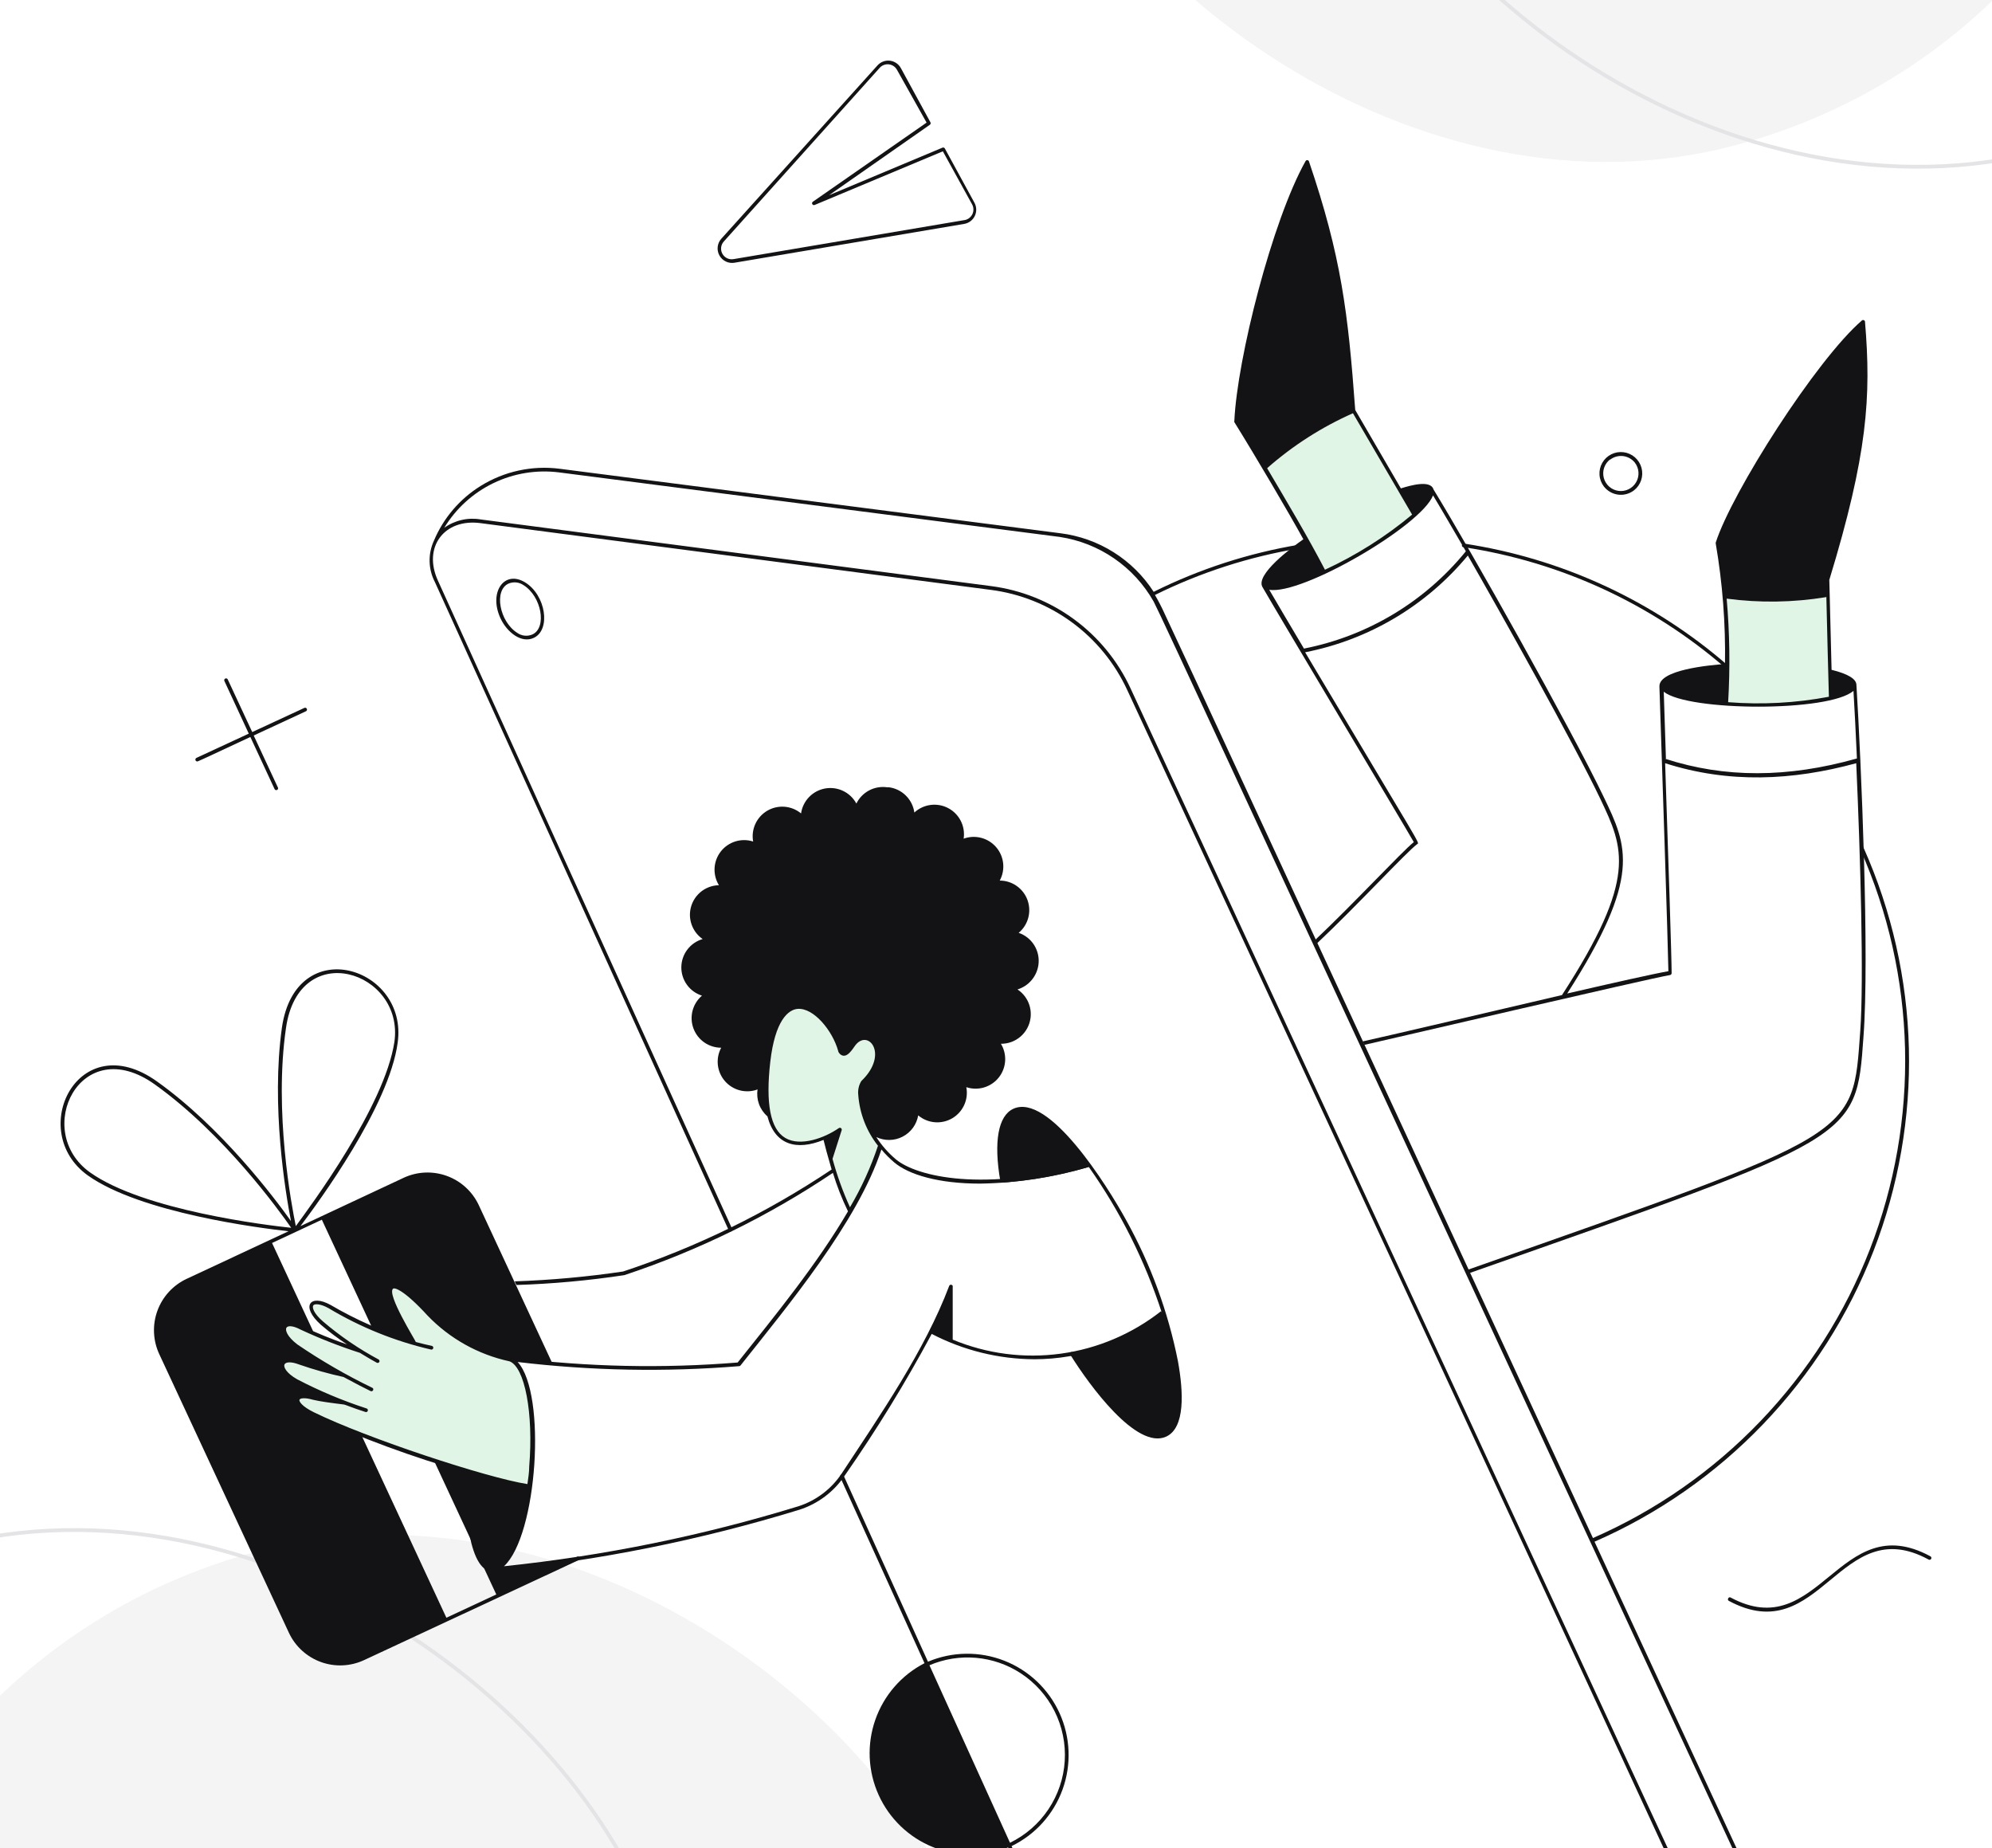
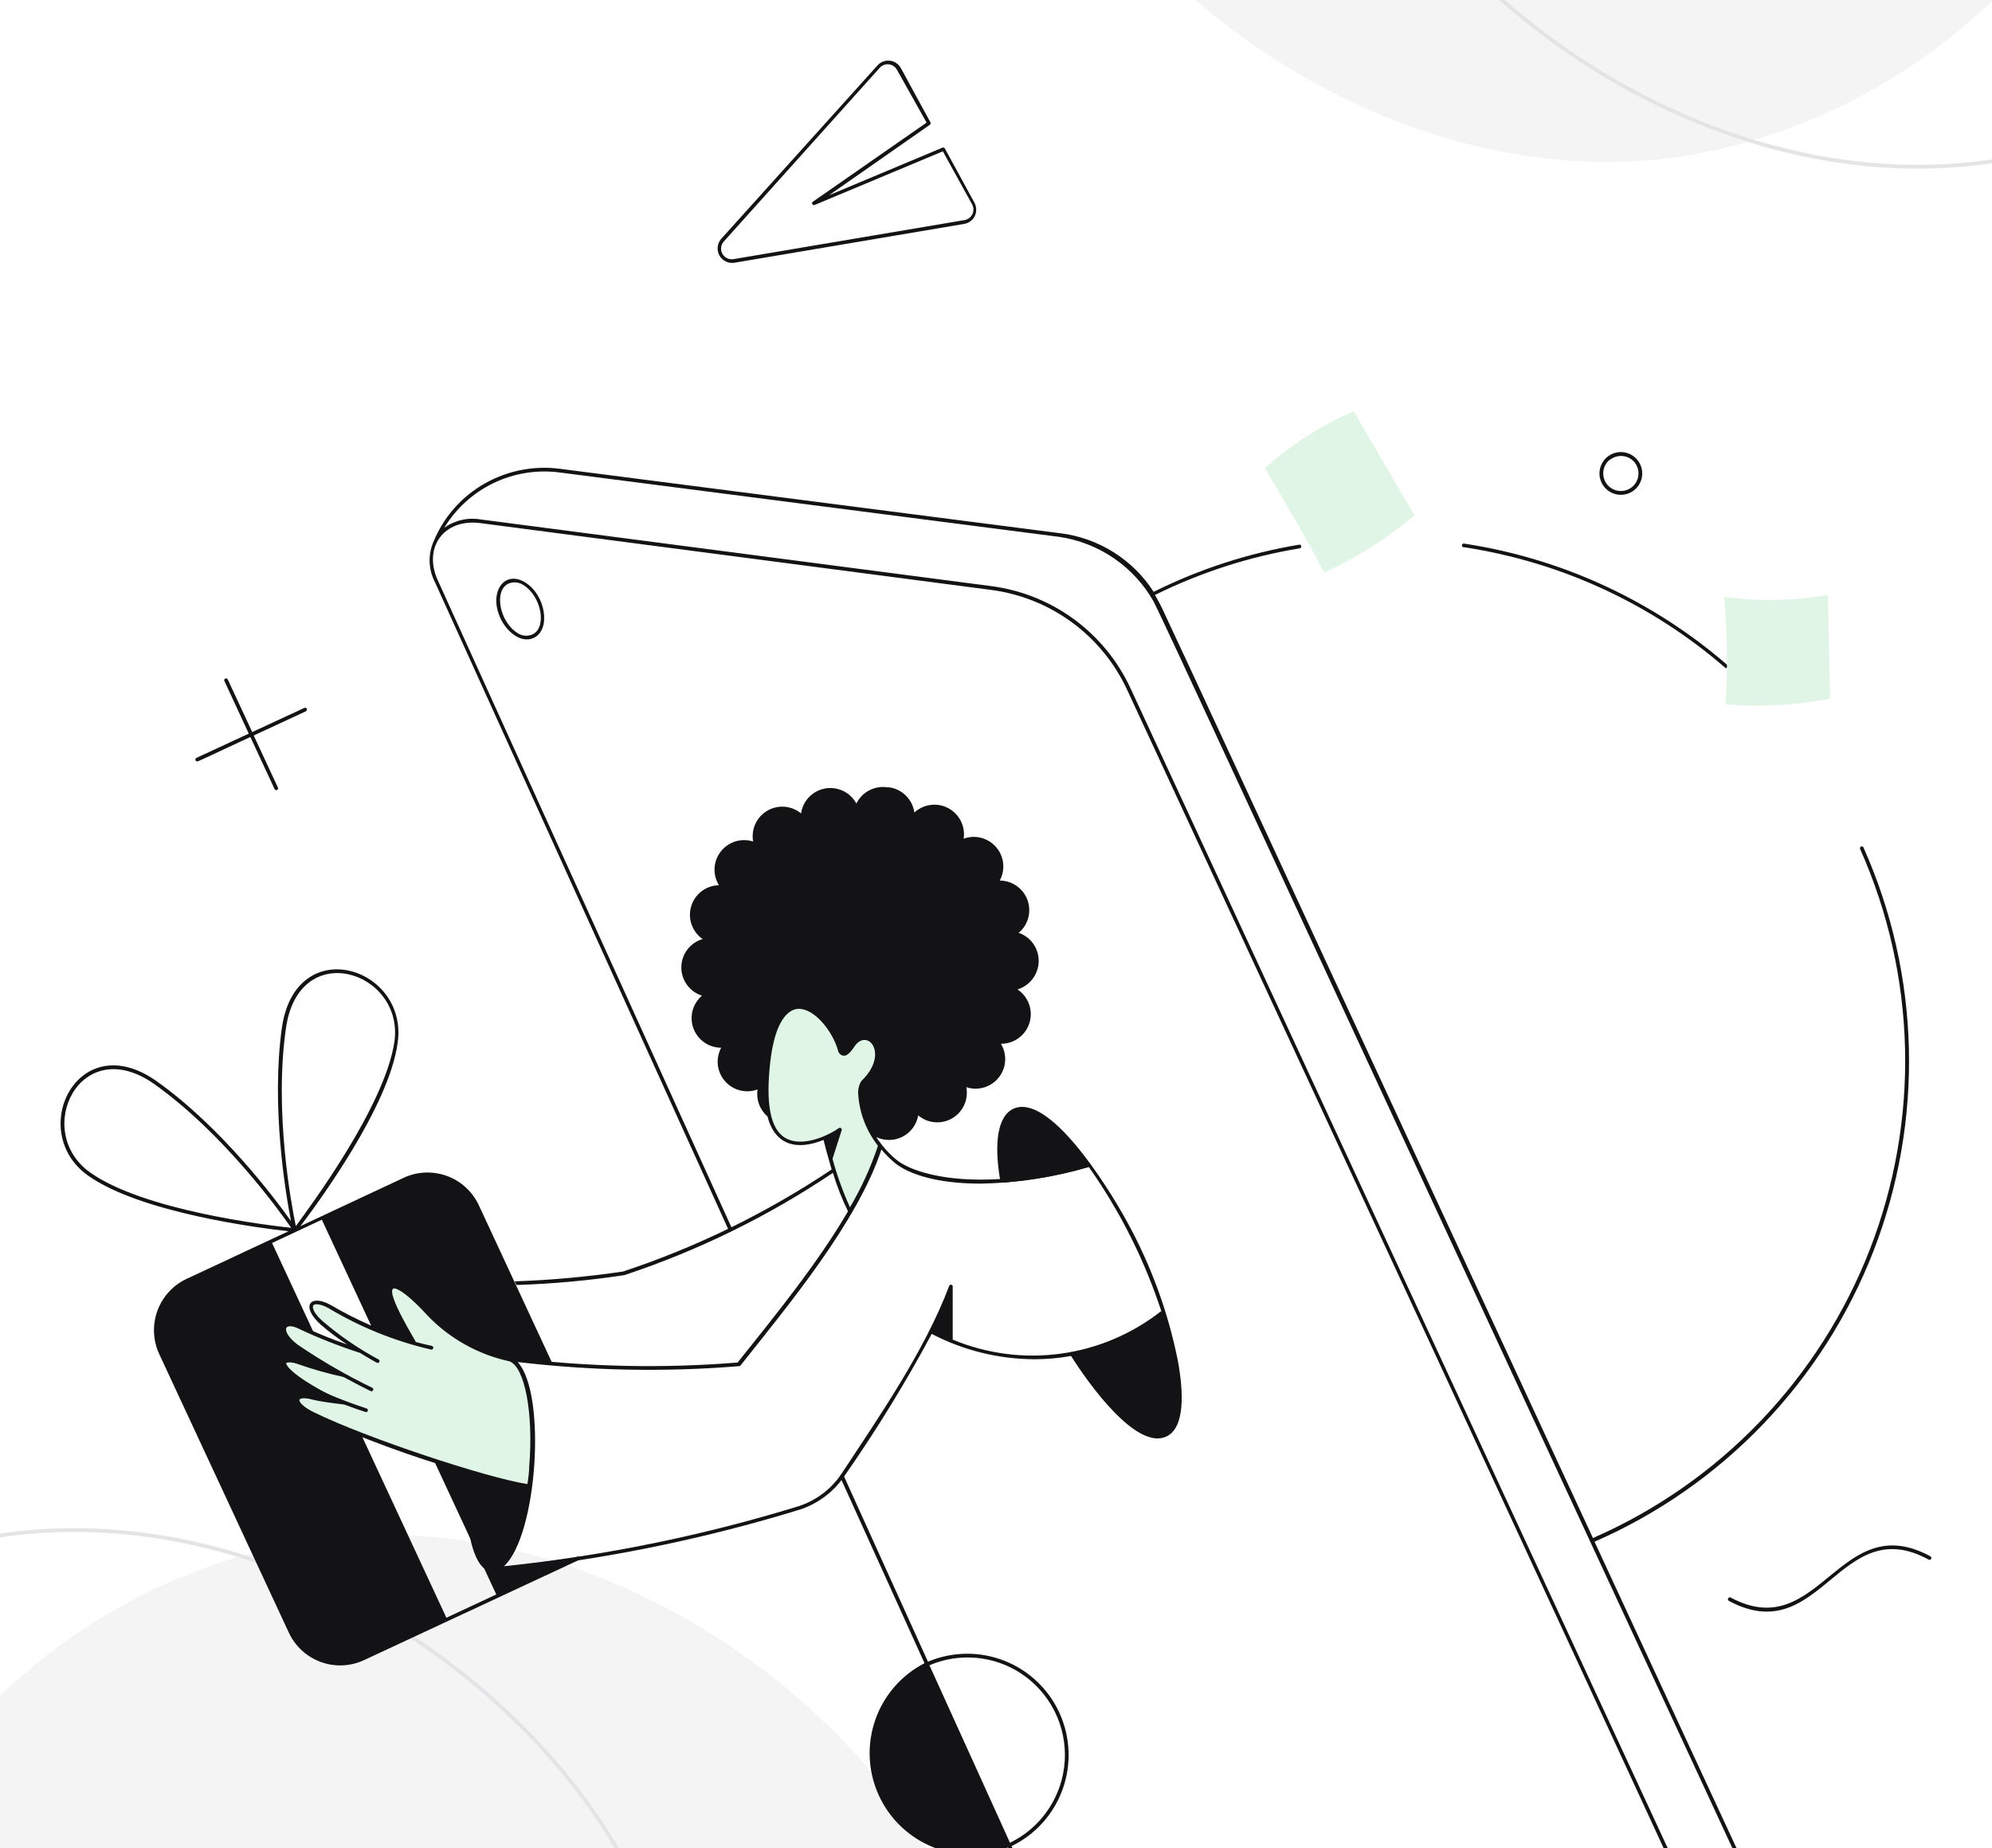
<svg xmlns="http://www.w3.org/2000/svg" width="526" height="488" viewBox="0 0 526 488" fill="none">
  <rect x="0" y="0" width="526" height="488" fill="#808080" stroke="none" />
  <g clip-path="url(#clip0_761_7407)">
    <rect width="526" height="488" fill="white" />
    <rect x="227" y="-222.693" width="312" height="312" rx="156" transform="rotate(-15 227 -222.693)" fill="#F4F4F5" />
    <rect x="309.874" y="-220.57" width="311" height="311" rx="155.5" transform="rotate(-15 309.874 -220.57)" stroke="#E4E4E7" />
    <rect x="299" y="670.693" width="312" height="312" rx="156" transform="rotate(165 299 670.693)" fill="#F4F4F5" />
    <rect x="216.126" y="668.57" width="311" height="311" rx="155.5" transform="rotate(165 216.126 668.57)" stroke="#E4E4E7" />
    <path d="M455.649 176.383C436.12 159.439 412.186 148.379 386.625 144.488C386.552 144.505 386.477 144.505 386.404 144.489C386.331 144.473 386.263 144.44 386.205 144.394C386.146 144.348 386.099 144.289 386.067 144.221C386.034 144.154 386.018 144.081 386.018 144.006C386.018 143.932 386.034 143.858 386.067 143.791C386.099 143.724 386.146 143.665 386.205 143.619C386.263 143.572 386.331 143.54 386.404 143.523C386.477 143.507 386.552 143.508 386.625 143.525C412.376 147.435 436.49 158.567 456.17 175.628C456.224 175.71 456.252 175.807 456.251 175.906C456.25 176.004 456.22 176.1 456.164 176.181C456.108 176.262 456.029 176.325 455.937 176.361C455.846 176.397 455.745 176.405 455.649 176.383V176.383Z" fill="#131315" />
    <path d="M282.997 358.017C282.914 358.021 282.832 358.003 282.757 357.967C282.683 357.93 282.619 357.876 282.571 357.808C282.523 357.74 282.493 357.662 282.484 357.579C282.474 357.497 282.486 357.413 282.517 357.337C282.548 357.26 282.598 357.192 282.662 357.14C282.727 357.087 282.803 357.052 282.884 357.036C282.966 357.021 283.05 357.027 283.129 357.053C283.208 357.078 283.279 357.123 283.335 357.184C283.4 357.253 283.444 357.339 283.461 357.432C283.479 357.525 283.469 357.621 283.433 357.709C283.398 357.797 283.338 357.872 283.26 357.927C283.183 357.982 283.092 358.013 282.997 358.017V358.017Z" fill="#131315" />
    <path d="M455.648 185.965C464.874 186.72 474.159 186.212 483.248 184.455L482.649 157.09C473.598 158.662 464.359 158.829 455.258 157.585C456.129 167.02 456.259 176.509 455.648 185.965V185.965Z" fill="#E0F5E5" />
    <path d="M373.504 136.078C366.264 142.168 358.233 147.248 349.628 151.179C345.254 142.561 339.5 132.954 334.006 123.58C340.98 117.38 348.888 112.319 357.439 108.583L373.504 136.078Z" fill="#E0F5E5" />
    <path d="M152.474 410.976L151.068 411.627C143.257 412.669 129.9 414.231 129.9 414.231C140.315 411.08 140.679 381.19 140.627 377.571C140.471 364.552 136.982 360.152 135.134 358.85C137.112 359.189 141.695 359.631 144.871 359.892V360.178C144.937 360.276 145.036 360.348 145.15 360.38C145.264 360.411 145.386 360.401 145.493 360.351C145.6 360.3 145.686 360.213 145.734 360.105C145.783 359.997 145.79 359.875 145.757 359.761L126.385 318.102C124.707 314.571 121.711 311.838 118.041 310.49C114.371 309.142 110.319 309.285 106.753 310.89L79.336 323.726C84.101 317.425 102.77 292.065 105.009 275.298C107.847 255.249 78.113 245.98 74.441 271.314C71.551 291.961 75.379 314.926 76.837 322.398C72.41 316.176 58.429 297.611 41.453 285.53C20.623 270.663 6.849 298.705 23.227 310.369C37.13 320.237 68.609 324.247 76.186 325.08L49.316 337.63C47.528 338.461 45.922 339.637 44.59 341.09C43.258 342.543 42.226 344.246 41.554 346.099C40.881 347.952 40.581 349.919 40.671 351.889C40.761 353.858 41.239 355.79 42.077 357.574L76.316 431.155C78.008 434.732 81.05 437.491 84.774 438.829C88.499 440.166 92.601 439.972 96.182 438.289L152.891 411.861C152.989 411.796 153.061 411.697 153.092 411.582C153.124 411.468 153.114 411.347 153.063 411.239C153.013 411.132 152.926 411.047 152.818 410.998C152.709 410.95 152.588 410.942 152.474 410.976V410.976ZM75.509 271.47C78.894 247.438 106.753 256.395 104.15 275.063C101.546 292.196 81.914 318.519 78.113 323.726C76.993 318.337 72.306 293.549 75.509 271.47ZM23.799 309.562C8.464 298.653 21.196 272.225 40.906 286.337C59.132 299.356 73.817 319.743 76.889 324.169C70.614 323.518 37.911 319.586 23.799 309.562ZM117.871 427.119L71.838 328.179L84.986 322.034L131.046 420.974L117.871 427.119Z" fill="#131315" />
    <path d="M227.826 285.843C235.976 278.031 229.024 270.481 225.223 276.131C223.4 278.734 222.385 278.734 221.786 277.224C219.182 268.268 206.346 255.431 202.935 280.193C199.759 303.079 209.913 303.626 217.828 300.345C218.037 301.022 221.499 315.499 224.416 319.743C227.813 314.353 230.508 308.552 232.435 302.48C226.525 294.929 226.811 286.832 227.826 285.843Z" fill="#E0F5E5" />
    <path d="M297.423 322.242C292.216 312.739 276.854 288.394 267.533 292.768C263.601 294.617 262.325 301.387 264.148 311.853C264.173 311.971 264.239 312.075 264.335 312.146C264.431 312.218 264.549 312.253 264.668 312.244C272.403 311.657 280.055 310.27 287.503 308.104C295.83 319.899 302.334 332.881 306.796 346.613C299.976 351.97 292.01 355.677 283.519 357.444V357.288C283.495 357.219 283.456 357.155 283.405 357.103C283.353 357.05 283.291 357.01 283.222 356.985C283.153 356.96 283.079 356.95 283.006 356.957C282.933 356.963 282.862 356.986 282.799 357.024C282.736 357.061 282.682 357.113 282.641 357.174C282.6 357.234 282.573 357.304 282.562 357.376C282.551 357.449 282.557 357.523 282.578 357.593C282.6 357.664 282.637 357.728 282.686 357.783C287.555 365.594 300.131 382.934 307.968 379.289C312.967 376.946 312.524 367.573 311.04 359.371C308.449 346.365 303.855 333.839 297.423 322.242V322.242Z" fill="#131315" />
    <path d="M421.045 407.045C437.788 399.74 452.919 389.193 465.565 376.012C478.212 362.831 488.124 347.277 494.729 330.246C501.335 313.216 504.503 295.046 504.052 276.785C503.601 258.523 499.539 240.532 492.1 223.849C492.085 223.776 492.054 223.709 492.009 223.65C491.965 223.591 491.907 223.543 491.842 223.509C491.776 223.476 491.704 223.457 491.63 223.455C491.556 223.453 491.483 223.467 491.416 223.497C491.348 223.526 491.288 223.571 491.24 223.627C491.192 223.683 491.157 223.749 491.138 223.82C491.119 223.891 491.116 223.966 491.129 224.038C491.142 224.111 491.171 224.179 491.215 224.239C498.581 240.805 502.599 258.664 503.035 276.789C503.472 294.914 500.319 312.946 493.759 329.848C487.198 346.749 477.359 362.186 464.808 375.269C452.257 388.353 437.243 398.824 420.628 406.081C334.837 220.932 313.356 174.352 307.576 162.141C306.798 160.412 305.929 158.726 304.972 157.09C317.034 151.119 329.915 146.968 343.194 144.774C343.323 144.749 343.438 144.676 343.515 144.57C343.592 144.463 343.627 144.332 343.611 144.202C343.586 144.074 343.512 143.962 343.404 143.889C343.297 143.816 343.166 143.788 343.038 143.811C329.692 146.038 316.75 150.232 304.634 156.257C301.908 152.035 298.29 148.462 294.035 145.79C289.779 143.118 284.989 141.411 280.003 140.791L147.761 123.763C140.504 122.837 133.149 124.437 126.932 128.293C121.399 131.721 117.075 136.791 114.564 142.796C113.776 144.515 113.392 146.393 113.442 148.284C113.491 150.175 113.973 152.029 114.85 153.705L192.467 324.924C192.532 325.023 192.631 325.094 192.745 325.126C192.86 325.157 192.981 325.147 193.088 325.097C193.196 325.046 193.281 324.959 193.329 324.851C193.378 324.743 193.386 324.621 193.352 324.507L115.632 153.288C111.622 144.54 117.22 136.885 126.801 138.109L261.595 155.736C269.355 156.729 276.735 159.677 283.043 164.304C289.35 168.931 294.379 175.086 297.656 182.189C430.574 468.7 447.837 506.532 450.024 511.192C450.467 512.078 451.248 511.453 451.013 510.932L298.541 181.773C295.19 174.523 290.055 168.24 283.617 163.514C277.178 158.787 269.646 155.771 261.725 154.747L126.932 137.146C125.259 136.858 123.546 136.906 121.893 137.286C120.239 137.665 118.677 138.37 117.298 139.359C120.4 134.25 124.915 130.149 130.298 127.552C135.681 124.955 141.702 123.974 147.631 124.726L279.768 141.754C284.939 142.524 289.865 144.463 294.174 147.423C298.482 150.382 302.059 154.285 304.634 158.834C307.55 164.588 324.786 202.082 468.276 511.297C468.296 511.365 468.331 511.428 468.378 511.481C468.425 511.535 468.483 511.578 468.548 511.607C468.613 511.636 468.684 511.65 468.755 511.65C468.826 511.649 468.896 511.633 468.961 511.603C469.025 511.572 469.082 511.528 469.128 511.474C469.174 511.42 469.208 511.356 469.227 511.287C469.246 511.219 469.25 511.147 469.238 511.077C469.227 511.006 469.201 510.939 469.161 510.88L421.045 407.045Z" fill="#131315" />
    <path d="M132.165 163.261C128.962 156.387 133.154 150.398 138.648 153.757C144.142 157.116 145.522 166.281 140.939 168.416C137.659 169.952 133.857 166.906 132.165 163.261ZM134.248 154.096C130.368 155.892 131.879 164.146 136.617 167.114C137.192 167.515 137.86 167.762 138.558 167.83C139.256 167.899 139.959 167.787 140.601 167.505C144.481 165.708 142.996 157.454 138.232 154.486C137.655 154.09 136.987 153.846 136.29 153.777C135.593 153.709 134.891 153.819 134.248 154.096V154.096Z" fill="#131315" />
    <path d="M80.428 186.876L66.603 193.281L60.172 179.456C60.151 179.387 60.116 179.324 60.069 179.271C60.023 179.217 59.965 179.175 59.9 179.146C59.834 179.117 59.764 179.102 59.693 179.103C59.622 179.103 59.551 179.119 59.487 179.15C59.423 179.18 59.365 179.224 59.32 179.278C59.274 179.333 59.24 179.396 59.221 179.465C59.202 179.533 59.198 179.605 59.209 179.676C59.221 179.746 59.247 179.813 59.286 179.872L65.692 193.698L51.866 200.103C51.767 200.152 51.688 200.233 51.64 200.333C51.592 200.432 51.58 200.545 51.604 200.653C51.627 200.761 51.687 200.858 51.772 200.928C51.857 200.998 51.964 201.037 52.074 201.04C52.282 201.04 51.762 201.275 66.108 194.583L72.539 208.409C72.606 208.5 72.701 208.567 72.811 208.596C72.92 208.626 73.036 208.617 73.14 208.571C73.243 208.526 73.328 208.446 73.38 208.345C73.432 208.244 73.448 208.129 73.424 208.018L66.993 194.193L80.845 187.761C80.944 187.696 81.015 187.597 81.047 187.482C81.078 187.368 81.068 187.247 81.018 187.139C80.967 187.032 80.88 186.947 80.772 186.898C80.664 186.85 80.542 186.842 80.428 186.876V186.876Z" fill="#131315" />
    <path d="M257.298 53.515L249.487 39.194C249.427 39.089 249.329 39.01 249.214 38.971C249.099 38.933 248.974 38.938 248.862 38.986L218.92 51.536L245.529 32.946C245.632 32.876 245.705 32.771 245.734 32.651C245.763 32.53 245.746 32.403 245.686 32.295L237.875 17.974C237.582 17.441 237.166 16.985 236.66 16.646C236.155 16.306 235.576 16.093 234.971 16.024C234.367 15.956 233.754 16.033 233.186 16.25C232.617 16.467 232.109 16.817 231.704 17.271L190.435 63.07C189.916 63.663 189.592 64.401 189.508 65.184C189.424 65.968 189.584 66.758 189.965 67.447C190.347 68.136 190.932 68.691 191.64 69.035C192.349 69.38 193.146 69.497 193.924 69.371L254.616 59.113C255.216 59.011 255.782 58.766 256.267 58.4C256.753 58.034 257.143 57.556 257.406 57.008C257.669 56.459 257.796 55.856 257.777 55.248C257.758 54.64 257.594 54.046 257.298 53.515V53.515ZM254.434 58.149L193.742 68.408C193.161 68.519 192.561 68.445 192.025 68.195C191.489 67.946 191.045 67.534 190.757 67.018C190.469 66.502 190.351 65.908 190.419 65.321C190.487 64.734 190.739 64.183 191.138 63.747L232.277 17.922C232.576 17.583 232.953 17.32 233.376 17.157C233.798 16.995 234.254 16.936 234.704 16.988C235.154 17.039 235.584 17.198 235.96 17.451C236.335 17.705 236.644 18.045 236.859 18.443L244.67 32.373L214.728 53.202C214.607 53.254 214.511 53.352 214.463 53.474C214.414 53.596 214.416 53.733 214.467 53.853C214.519 53.974 214.617 54.069 214.739 54.118C214.861 54.167 214.997 54.166 215.118 54.114L248.966 39.95L256.647 53.879C256.891 54.294 257.026 54.763 257.039 55.243C257.053 55.724 256.943 56.2 256.722 56.627C256.501 57.054 256.175 57.417 255.775 57.684C255.374 57.95 254.913 58.11 254.434 58.149Z" fill="#131315" />
    <path d="M456.508 422.667C455.935 422.354 456.508 421.469 456.976 421.782C480.409 434.357 485.617 397.906 509.675 410.872C509.742 410.897 509.802 410.935 509.853 410.985C509.903 411.035 509.942 411.096 509.967 411.162C509.992 411.229 510.003 411.3 509.998 411.371C509.993 411.442 509.973 411.511 509.939 411.573C509.905 411.636 509.857 411.69 509.801 411.733C509.744 411.775 509.678 411.805 509.609 411.82C509.539 411.835 509.467 411.835 509.398 411.819C509.328 411.804 509.263 411.774 509.206 411.731C485.721 398.999 480.748 435.685 456.508 422.667Z" fill="#131315" />
-     <path d="M90.559 362.782C86.28 360.521 82.165 357.964 78.244 355.127C73.037 351.195 74.573 347.706 79.65 350.388C84.725 352.759 89.942 354.811 95.272 356.533C91.66 354.318 88.229 351.82 85.014 349.06C80.119 344.738 82.019 341.952 87.044 344.712C94.067 348.851 101.558 352.137 109.358 354.502C106.776 350.761 104.751 346.665 103.344 342.343C102.302 337.63 106.234 339.062 113.42 346.899C119.06 352.784 126.302 356.885 134.249 358.694C138.78 359.501 141.54 372.051 140.42 387.1C140.42 388.871 140.108 390.589 139.899 392.308C138.519 392.776 114.201 386.085 99.907 380.513C94.153 378.274 88.19 376.035 82.618 373.301C77.046 370.567 77.411 367.703 82.748 369.005C85.424 369.553 88.127 369.961 90.846 370.228C86.474 368.607 82.22 366.684 78.114 364.474C72.516 361.298 73.609 357.652 78.973 359.605C82.779 360.858 86.646 361.918 90.559 362.782V362.782Z" fill="#E0F5E5" />
+     <path d="M90.559 362.782C86.28 360.521 82.165 357.964 78.244 355.127C73.037 351.195 74.573 347.706 79.65 350.388C84.725 352.759 89.942 354.811 95.272 356.533C91.66 354.318 88.229 351.82 85.014 349.06C80.119 344.738 82.019 341.952 87.044 344.712C94.067 348.851 101.558 352.137 109.358 354.502C106.776 350.761 104.751 346.665 103.344 342.343C102.302 337.63 106.234 339.062 113.42 346.899C119.06 352.784 126.302 356.885 134.249 358.694C138.78 359.501 141.54 372.051 140.42 387.1C140.42 388.871 140.108 390.589 139.899 392.308C138.519 392.776 114.201 386.085 99.907 380.513C94.153 378.274 88.19 376.035 82.618 373.301C77.046 370.567 77.411 367.703 82.748 369.005C85.424 369.553 88.127 369.961 90.846 370.228C72.516 361.298 73.609 357.652 78.973 359.605C82.779 360.858 86.646 361.918 90.559 362.782V362.782Z" fill="#E0F5E5" />
    <path d="M267.114 487.421C273.384 484.376 278.218 479.004 280.585 472.448C282.952 465.892 282.666 458.671 279.787 452.323C276.909 445.975 271.665 441.002 265.174 438.463C258.682 435.924 251.456 436.021 245.035 438.732L222.773 389.6C222.746 389.54 222.707 389.486 222.659 389.441C222.611 389.396 222.554 389.362 222.492 389.339C222.431 389.316 222.365 389.305 222.299 389.307C222.234 389.31 222.169 389.325 222.109 389.352C222.049 389.38 221.995 389.419 221.951 389.467C221.906 389.515 221.871 389.572 221.848 389.633C221.825 389.695 221.814 389.76 221.817 389.826C221.819 389.892 221.834 389.957 221.862 390.016L244.123 439.122C238.023 442.265 233.365 447.633 231.113 454.115C228.86 460.597 229.186 467.697 232.023 473.945C234.859 480.194 239.989 485.113 246.352 487.684C252.714 490.255 259.821 490.282 266.203 487.759L276.904 511.323C276.97 511.421 277.069 511.493 277.183 511.524C277.297 511.556 277.419 511.546 277.526 511.495C277.633 511.445 277.718 511.358 277.767 511.249C277.815 511.141 277.823 511.019 277.789 510.906L267.114 487.421ZM269.483 441.752C273.308 444.241 276.403 447.701 278.452 451.777C280.502 455.854 281.432 460.402 281.149 464.956C280.866 469.51 279.379 473.908 276.84 477.699C274.301 481.49 270.801 484.539 266.697 486.535L245.425 439.669C249.299 438.016 253.519 437.342 257.714 437.705C261.91 438.068 265.952 439.458 269.483 441.752V441.752Z" fill="#131315" />
    <path d="M306.638 346.144C298.959 352.186 289.809 356.07 280.129 357.398C270.449 358.725 260.591 357.447 251.57 353.695C251.57 339.218 251.57 339.791 251.57 339.531C251.537 339.433 251.473 339.348 251.389 339.287C251.305 339.227 251.204 339.194 251.101 339.194C250.998 339.194 250.897 339.227 250.813 339.287C250.728 339.348 250.665 339.433 250.632 339.531C244.227 356.507 232.406 373.639 222.278 389.001C219.574 393.093 215.563 396.149 210.9 397.671C185.534 405.469 159.47 410.779 133.075 413.528C141.902 405.43 144.402 367.963 136.695 359.605C156.111 361.921 175.71 362.287 195.2 360.699C195.266 360.696 195.331 360.678 195.39 360.646C195.448 360.615 195.499 360.57 195.538 360.517C208.192 344.556 226.444 322.659 232.745 303.496C233.764 304.719 234.888 305.852 236.104 306.88C239.957 310.161 247.846 312.504 258.782 312.504C268.511 312.353 278.173 310.873 287.501 308.104L286.876 307.271C259.849 314.822 242.144 310.708 236.598 306.125C234.576 304.428 232.821 302.435 231.391 300.215C232.48 300.735 233.676 300.996 234.883 300.977C236.09 300.958 237.277 300.659 238.349 300.104C239.421 299.549 240.35 298.752 241.063 297.778C241.776 296.803 242.253 295.677 242.457 294.487C243.691 295.528 245.218 296.161 246.827 296.298C248.436 296.436 250.048 296.071 251.442 295.255C252.835 294.438 253.941 293.21 254.607 291.739C255.274 290.268 255.468 288.626 255.163 287.04C256.679 287.542 258.312 287.567 259.842 287.112C261.373 286.657 262.727 285.744 263.723 284.496C264.719 283.248 265.308 281.724 265.412 280.131C265.515 278.537 265.128 276.951 264.302 275.584C266.205 275.601 268.049 274.922 269.487 273.676C270.925 272.429 271.859 270.701 272.113 268.814C272.312 267.356 272.095 265.871 271.487 264.53C270.879 263.19 269.905 262.048 268.676 261.238C270.109 260.796 271.389 259.958 272.365 258.82C273.342 257.682 273.977 256.29 274.196 254.806C274.457 253.003 274.08 251.164 273.129 249.609C272.178 248.054 270.713 246.881 268.988 246.292C270.217 245.264 271.099 243.882 271.516 242.335C271.932 240.788 271.863 239.15 271.317 237.643C270.772 236.137 269.776 234.835 268.465 233.913C267.154 232.992 265.592 232.496 263.989 232.493C264.744 231.1 265.058 229.511 264.888 227.935C264.719 226.36 264.075 224.874 263.041 223.673C262.007 222.473 260.633 221.615 259.1 221.214C257.568 220.813 255.949 220.887 254.46 221.427C254.699 219.828 254.436 218.195 253.708 216.751C252.979 215.308 251.821 214.127 250.393 213.37C248.964 212.613 247.336 212.317 245.733 212.525C244.13 212.732 242.63 213.432 241.441 214.527C241.206 212.838 240.425 211.272 239.217 210.069C238.009 208.865 236.44 208.09 234.75 207.862H234.255C232.621 207.628 230.954 207.917 229.495 208.689C228.035 209.461 226.858 210.675 226.132 212.158C225.351 210.711 224.134 209.548 222.653 208.833C221.173 208.118 219.505 207.889 217.887 208.177C216.268 208.466 214.782 209.257 213.64 210.44C212.498 211.622 211.757 213.134 211.525 214.762C210.29 213.744 208.772 213.13 207.177 213.003C205.582 212.876 203.986 213.242 202.605 214.051C201.225 214.861 200.127 216.075 199.459 217.529C198.791 218.983 198.585 220.608 198.871 222.182C197.351 221.695 195.719 221.685 194.193 222.154C192.667 222.623 191.322 223.548 190.338 224.804C189.354 226.06 188.778 227.588 188.688 229.182C188.599 230.775 188.999 232.358 189.836 233.717C187.985 233.753 186.207 234.446 184.819 235.671C183.432 236.897 182.524 238.576 182.259 240.408C182.054 241.843 182.252 243.307 182.831 244.636C183.411 245.965 184.349 247.107 185.54 247.933C183.932 248.4 182.516 249.373 181.503 250.706C180.489 252.039 179.931 253.663 179.911 255.338C179.89 257.013 180.409 258.649 181.389 260.007C182.37 261.365 183.761 262.371 185.358 262.878C184.144 263.916 183.278 265.301 182.875 266.846C182.473 268.391 182.554 270.023 183.107 271.521C183.66 273.018 184.659 274.311 185.969 275.224C187.28 276.136 188.838 276.626 190.435 276.625C189.684 278.024 189.378 279.618 189.556 281.195C189.734 282.772 190.388 284.257 191.432 285.453C192.475 286.649 193.858 287.499 195.396 287.89C196.934 288.28 198.555 288.193 200.043 287.639C199.838 288.947 199.97 290.286 200.426 291.53C200.881 292.773 201.645 293.88 202.646 294.747C204.625 302.324 210.301 303.86 217.461 300.97C217.748 302.194 218.529 305.162 219.596 308.781C202.543 320.19 184.029 329.246 164.554 335.703C155.065 337.115 145.502 337.984 135.914 338.307L136.356 339.27C145.903 338.966 155.423 338.097 164.867 336.667C184.359 330.198 202.884 321.115 219.935 309.666C220.993 313.151 222.325 316.546 223.918 319.821C215.925 333.542 204.651 347.368 194.783 359.735C175.003 361.343 155.111 360.915 135.419 358.46C127.149 356.834 119.578 352.708 113.73 346.639C109.981 342.551 105.138 337.995 103.315 339.375C101.493 340.754 104.982 347.967 108.523 353.851C101.117 351.596 94.004 348.476 87.329 344.556C81.887 341.536 79.257 344.868 84.725 349.763C86.918 351.648 89.231 353.388 91.651 354.971C87.642 353.594 83.713 351.994 79.882 350.18C74.518 347.368 72.071 351.247 77.929 355.752C80.974 357.937 84.148 359.937 87.433 361.74C83.761 360.777 80.663 359.787 79.205 359.267C73.503 357.21 71.576 361.428 77.955 365.021C80.933 366.655 84.012 368.098 87.172 369.343C85.454 369.109 84.074 368.874 82.876 368.588C80.272 367.963 78.528 368.249 78.138 369.317C77.747 370.385 79.283 372.285 82.408 373.821C95.494 379.762 109.001 384.731 122.817 388.689C122.452 396.89 123.702 416.652 130.888 414.725C158.088 412.027 184.952 406.628 211.082 398.609C215.994 397.036 220.227 393.841 223.085 389.548C231.447 377.547 239.107 365.072 246.024 352.185C254.414 356.546 263.724 358.84 273.18 358.876C285.458 358.854 297.375 354.72 307.028 347.134C306.846 346.795 306.742 346.483 306.638 346.144ZM219.831 305.969L222.252 298.392C222.281 298.294 222.278 298.19 222.245 298.093C222.212 297.996 222.15 297.912 222.067 297.852C221.985 297.793 221.885 297.76 221.783 297.759C221.681 297.757 221.581 297.788 221.497 297.846C217.748 300.449 211.369 302.819 207.359 300.449C203.349 298.08 202.152 291.206 203.401 280.323C204.651 269.439 208.14 266.549 210.64 266.367C214.858 266.054 219.805 272.069 221.315 277.433C221.315 277.745 221.861 278.656 222.721 278.734C223.58 278.813 224.413 278.084 225.585 276.365C228.996 271.158 234.984 278.214 227.433 285.426C226.772 286.51 226.489 287.783 226.626 289.045C226.976 293.952 228.79 298.641 231.834 302.506C229.952 308.169 227.473 313.615 224.439 318.753C222.563 314.622 221.022 310.347 219.831 305.969V305.969ZM82.85 372.858C79.674 371.296 78.919 369.968 79.075 369.577C79.231 369.187 80.272 368.9 82.668 369.577C84.673 370.046 87.068 370.358 90.817 370.827C91.078 370.827 92.874 371.634 96.442 372.78C96.506 372.81 96.575 372.825 96.646 372.826C96.717 372.826 96.787 372.812 96.851 372.783C96.916 372.754 96.973 372.712 97.02 372.659C97.067 372.606 97.102 372.543 97.123 372.476C97.143 372.408 97.149 372.337 97.14 372.267C97.131 372.197 97.107 372.129 97.069 372.069C97.032 372.009 96.982 371.958 96.923 371.919C96.864 371.88 96.798 371.854 96.728 371.843C90.452 369.798 84.356 367.237 78.502 364.188C75.508 362.495 74.831 360.881 75.117 360.256C75.404 359.631 76.706 359.397 78.971 360.256C82.815 361.593 86.736 362.697 90.713 363.563C93.76 365.229 96.442 366.583 97.874 367.286C98.446 367.546 98.889 366.661 98.29 366.401C91.43 363.083 84.825 359.263 78.528 354.971C75.716 352.836 75.273 351.117 75.638 350.544C76.002 349.972 77.304 349.946 79.413 351.065C84.489 353.425 89.707 355.469 95.035 357.184C97.04 358.434 98.681 359.345 99.488 359.788C99.546 359.819 99.609 359.839 99.675 359.845C99.741 359.852 99.807 359.845 99.87 359.826C99.933 359.807 99.992 359.775 100.042 359.732C100.093 359.69 100.135 359.638 100.165 359.579C100.22 359.465 100.23 359.333 100.191 359.212C100.152 359.091 100.068 358.989 99.957 358.928C94.735 356.129 89.829 352.777 85.324 348.93C82.72 346.691 82.408 345.155 82.72 344.66C83.032 344.165 84.595 344.191 86.756 345.389C95.161 350.433 104.308 354.124 113.86 356.325C113.983 356.34 114.107 356.309 114.208 356.238C114.309 356.166 114.38 356.059 114.406 355.938C114.432 355.817 114.412 355.691 114.349 355.584C114.287 355.477 114.187 355.398 114.069 355.361C112.584 355.049 111.178 354.684 109.798 354.32C109.798 354.059 101.987 341.614 103.81 340.234C104.227 339.921 106.7 340.572 112.923 347.368C118.769 353.444 126.292 357.641 134.534 359.423C138.543 360.881 140.913 373.04 139.741 387.204C139.741 388.741 139.481 390.303 139.272 391.839C128.571 390.173 96.91 379.758 82.85 372.858Z" fill="#131315" />
    <path d="M423.519 128.449C422.838 127.565 422.434 126.498 422.359 125.384C422.283 124.27 422.539 123.159 423.095 122.19C423.651 121.222 424.481 120.44 425.48 119.942C426.48 119.445 427.605 119.256 428.712 119.397C429.82 119.539 430.861 120.006 431.703 120.738C432.546 121.471 433.152 122.437 433.446 123.514C433.74 124.591 433.709 125.731 433.355 126.79C433.002 127.849 432.343 128.78 431.461 129.465C430.271 130.379 428.769 130.786 427.28 130.595C425.792 130.405 424.44 129.633 423.519 128.449V128.449ZM425.16 121.289C424.428 121.85 423.88 122.616 423.584 123.489C423.288 124.362 423.257 125.303 423.496 126.193C423.735 127.083 424.232 127.883 424.925 128.49C425.619 129.098 426.476 129.487 427.39 129.607C428.304 129.727 429.233 129.573 430.06 129.165C430.886 128.758 431.574 128.114 432.034 127.316C432.495 126.517 432.709 125.6 432.648 124.68C432.588 123.761 432.256 122.879 431.695 122.148C430.927 121.185 429.81 120.564 428.587 120.417C427.364 120.271 426.133 120.612 425.16 121.367V121.289Z" fill="#131315" />
-     <path d="M490.201 180.862C490.201 179.273 487.988 177.919 483.639 176.852L483.041 153.106C493.143 120.013 494.132 104.756 492.466 84.942C492.458 84.852 492.426 84.766 492.373 84.693C492.319 84.62 492.248 84.564 492.164 84.529C492.081 84.494 491.99 84.482 491.901 84.496C491.812 84.509 491.728 84.546 491.659 84.603C479.578 95.018 457.316 129.959 453.046 143.264C453.035 143.333 453.035 143.404 453.046 143.473C454.85 153.988 455.669 164.648 455.493 175.316C451.119 175.628 438.023 176.878 438.179 181.252C438.882 202.082 440.444 249.391 440.548 256.421C436.929 257.046 426.228 259.441 413.834 262.305C433.57 231.503 429.769 223.51 423.468 210.414C414.928 192.552 388.396 145.321 378.528 129.23C377.747 126.627 372.436 128.163 369.91 128.944L357.855 108.245C355.98 82.546 354.158 67.653 345.618 42.553C345.576 42.471 345.513 42.402 345.435 42.353C345.357 42.305 345.267 42.279 345.175 42.279C345.083 42.279 344.993 42.305 344.915 42.353C344.837 42.402 344.773 42.471 344.732 42.553C335.958 58.175 326.689 94.627 325.934 111.161C325.914 111.206 325.904 111.255 325.904 111.304C325.904 111.353 325.914 111.402 325.934 111.447C331.766 120.846 340.358 135.453 344.159 142.379C341.035 144.592 331.479 151.674 333.354 154.981C337.832 162.792 371.602 219.24 373.321 222.338C370.092 224.942 357.438 238.586 347.284 248.167L347.727 249.104C358.48 238.976 371.394 224.942 374.232 222.859C374.857 222.391 376.003 224.916 344.628 172.217C361.47 168.923 376.65 159.897 387.589 146.675C395.973 161.282 415.631 196.354 422.583 210.934C428.754 223.953 432.503 231.764 412.454 262.722C403.315 264.857 361.995 274.543 359.834 274.959L360.276 275.87C362.88 275.324 435.783 258.269 440.991 257.436C441.106 257.413 441.21 257.351 441.285 257.261C441.361 257.172 441.404 257.059 441.407 256.942C441.407 252.984 440.47 224.5 439.689 201.509C456.483 206.873 473.225 206.117 490.149 201.509C491.268 226.244 492.18 258.79 491.216 272.147C489.159 300.475 491.216 298.757 387.615 335.235L388.032 336.12C490.227 300.163 490.123 301.074 492.049 273.918C493.69 252.698 491.424 200.52 490.201 180.862ZM334.63 123.58C341.392 117.632 349.022 112.75 357.256 109.104L372.878 135.87C365.875 141.706 358.137 146.599 349.862 150.424C345.487 141.988 339.759 132.381 334.63 123.684V123.58ZM344.264 171.15C340.514 164.849 337.26 159.329 335.151 155.71C343.795 157.194 375.378 138.76 378.398 130.793C380.663 134.516 383.605 139.645 387.068 145.555C376.247 158.867 361.1 167.961 344.264 171.254V171.15ZM482.259 157.559C482.259 158.991 482.962 185.366 482.936 183.96C474.169 185.617 465.221 186.098 456.327 185.392C456.866 176.282 456.735 167.144 455.936 158.053C464.648 159.213 473.482 159.081 482.155 157.663L482.259 157.559ZM439.897 200.259C439.689 193.646 439.481 187.527 439.325 182.632C445.782 187.84 483.015 188.022 489.42 182.398C489.706 187.371 490.045 193.516 490.331 200.259C471.949 205.44 455.415 205.414 439.793 200.363L439.897 200.259Z" fill="#131315" />
  </g>
  <defs>
    <clipPath id="clip0_761_7407">
      <rect width="526" height="488" fill="white" />
    </clipPath>
  </defs>
</svg>